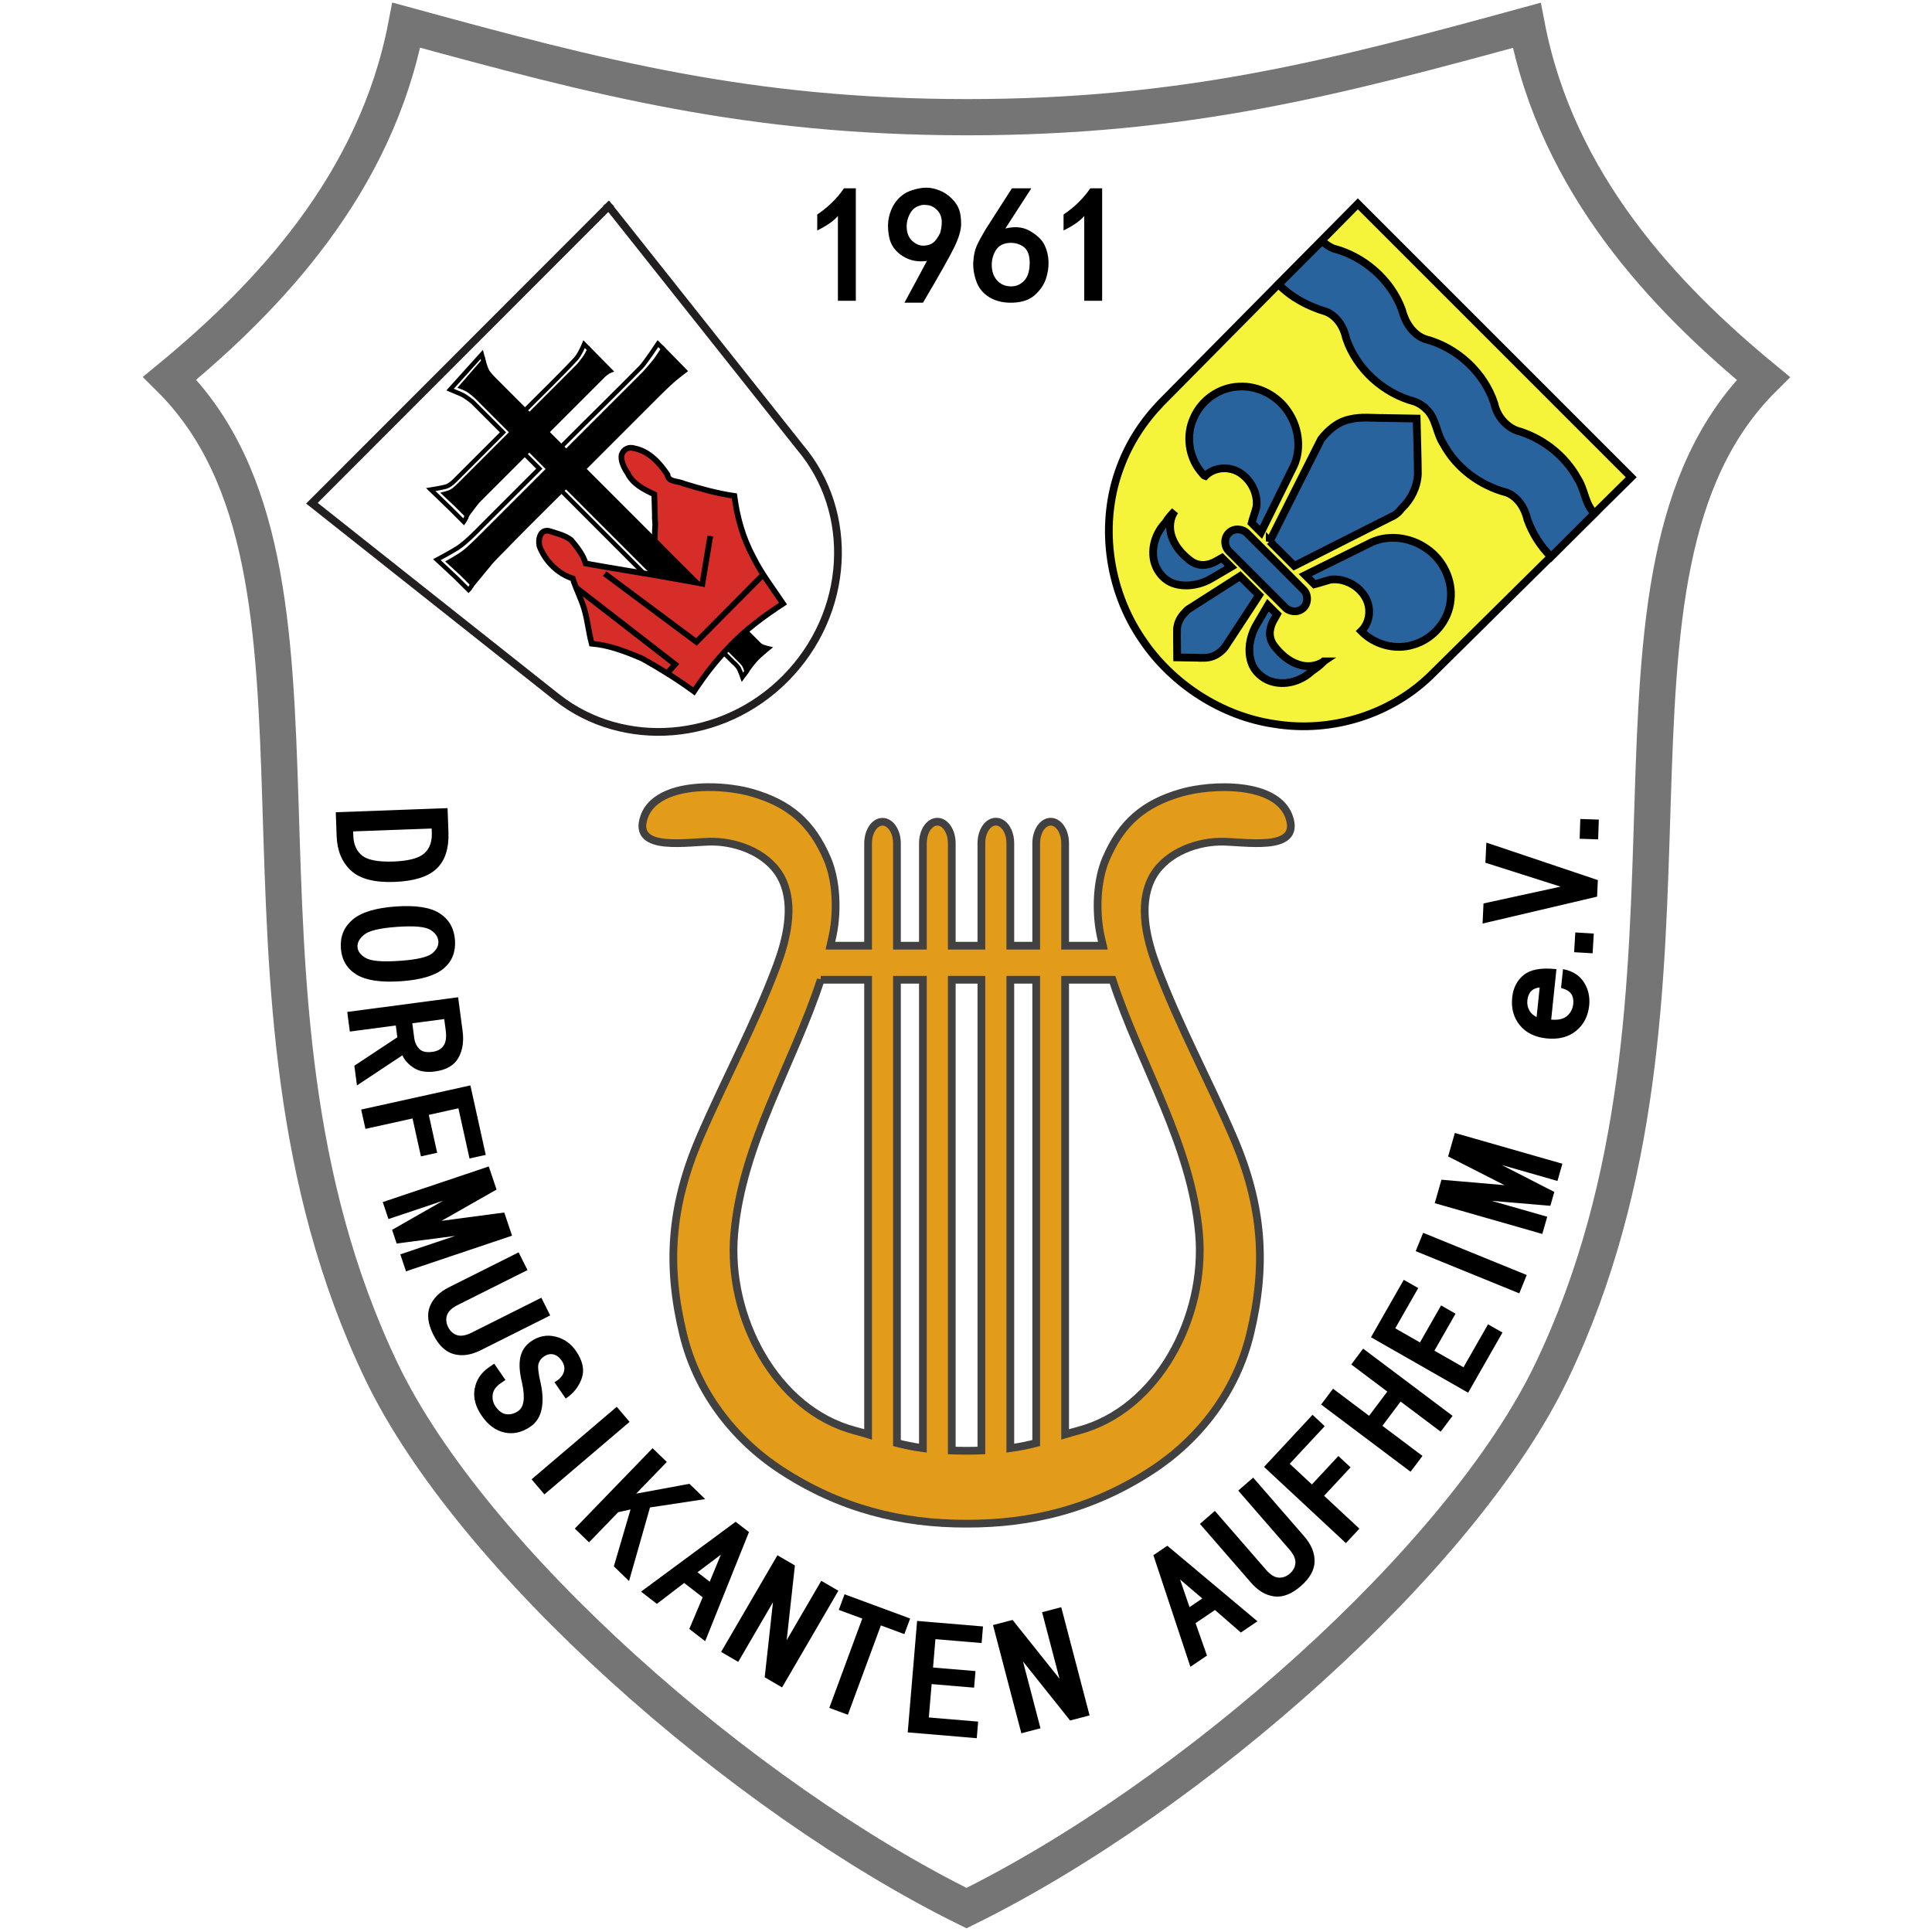
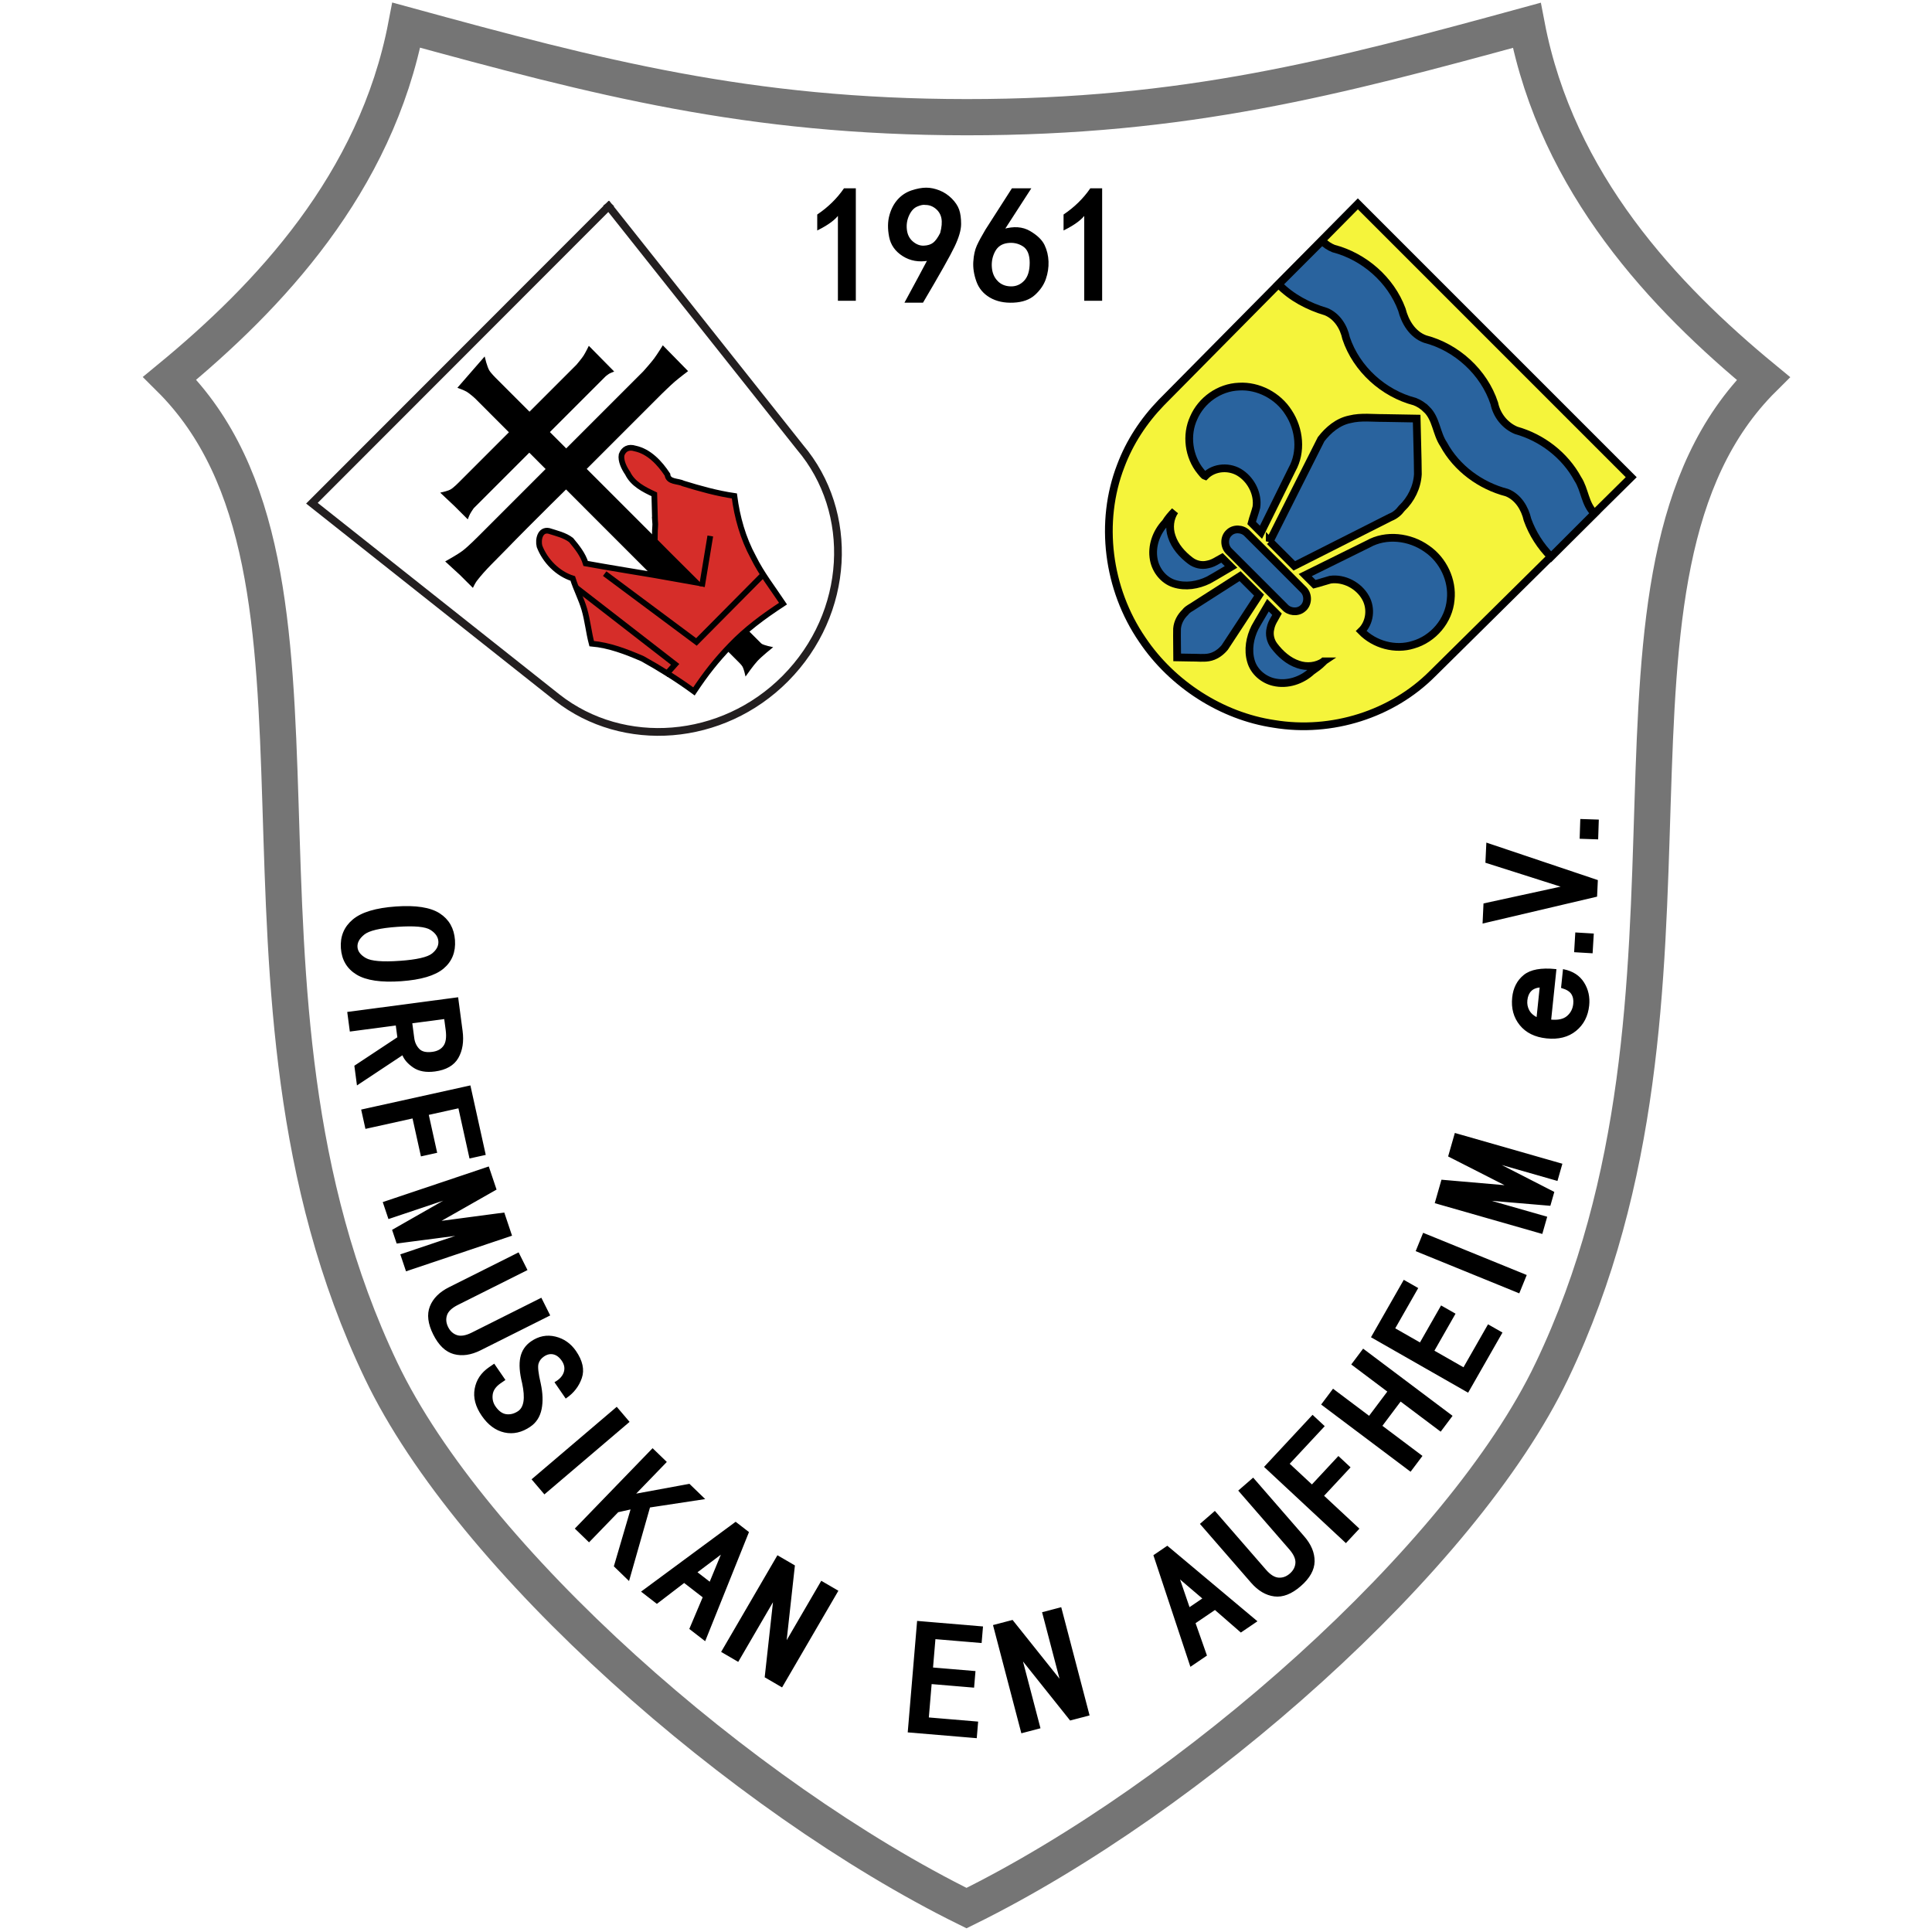
<svg xmlns="http://www.w3.org/2000/svg" xmlns:ns1="http://sodipodi.sourceforge.net/DTD/sodipodi-0.dtd" xmlns:ns2="http://www.inkscape.org/namespaces/inkscape" width="700pt" height="700pt" viewBox="0 0 246.944 246.944" version="1.1" id="svg4545" ns1:docname="dma-logo-rahmen_light.svg" ns2:version="1.2 (dc2aedaf03, 2022-05-15)">
  <defs id="defs4542">
    <filter y="-0.028" height="1.058" ns2:menu-tooltip="Darkens the edge with an inner blur and adds a flexible glow" ns2:menu="Shadows and Glows" ns2:label="Dark and Glow" style="color-interpolation-filters:sRGB;" id="filter13860" x="-0.038" width="1.075">
      <feGaussianBlur stdDeviation="5" result="result6" id="feGaussianBlur13850" />
      <feComposite result="result8" in="SourceGraphic" operator="atop" in2="result6" id="feComposite13852" />
      <feComposite result="result9" operator="over" in2="SourceAlpha" in="result8" id="feComposite13854" />
      <feColorMatrix values="1 0 0 0 0 0 1 0 0 0 0 0 1 0 0 0 0 0 1 0 " result="result10" id="feColorMatrix13856" />
      <feBlend in="result10" mode="normal" in2="result6" id="feBlend13858" />
    </filter>
  </defs>
  <g id="layer1" transform="translate(-23.138,282.824)">
    <g id="g4010" transform="matrix(0.353,0,0,-0.353,41.386,-36.355)">
      <path d="m 510.234,201.835 c 66.047,138.309 5.614,288.887 76.555,359.348 -35.691,29.394 -74.676,70.469 -85.66,127.863 -69.332,-18.969 -123.719,-33.301 -202.856,-33.266 -79.128,0.036 -133.519,14.364 -202.851,33.332 -10.984,-57.394 -49.969,-98.468 -85.664,-127.859 70.945,-70.465 10.512,-221.043 76.558,-359.348 32.555,-68.171 130.555,-154.457 211.957,-194.597 81.407,40.07 179.407,126.355 211.961,194.527 z" style="fill:#ffffff;fill-opacity:1;fill-rule:nonzero;stroke:#757575;stroke-width:13.117;stroke-linecap:butt;stroke-linejoin:miter;stroke-miterlimit:4;stroke-dasharray:none;stroke-opacity:1;filter:url(#filter13860)" id="path4014" />
      <g id="g4016" transform="matrix(1,0,0,-1,0,697.3)">
        <path d="m 251.984,76.418 c -1.203,1.859 -3.699,3.75 -7.488,5.672 v -5.176 c 3.852,-2.617 7.039,-5.738 9.563,-9.367 h 3.851 v 40.172 h -5.926 z m 24.286,31.984 c 3.335,-6.132 6.058,-11.199 8.168,-15.199 -3.418,0.606 -6.454,0.07 -9.106,-1.605 -2.656,-1.676 -4.262,-3.946 -4.812,-6.809 -0.555,-2.859 -0.524,-5.41 0.093,-7.656 0.61,-2.242 1.59,-4.117 2.942,-5.625 1.343,-1.504 2.984,-2.578 4.914,-3.223 1.926,-0.64 3.656,-0.961 5.195,-0.965 1.535,0.004 3.113,0.328 4.731,0.973 1.617,0.648 3.058,1.602 4.328,2.867 1.261,1.266 2.129,2.567 2.605,3.899 0.469,1.332 0.707,3.046 0.707,5.148 0,2.102 -0.777,4.781 -2.328,8.035 -1.551,3.258 -5.336,9.977 -11.352,20.16 z m 0.132,-26.109 c 0.215,1.875 0.981,3.363 2.289,4.465 1.309,1.101 2.688,1.621 4.145,1.558 1.449,-0.062 2.621,-0.433 3.516,-1.117 0.886,-0.683 1.769,-1.902 2.644,-3.652 0.59,-2.184 0.742,-4.004 0.461,-5.469 -0.285,-1.461 -1.004,-2.672 -2.164,-3.629 -1.164,-0.953 -2.453,-1.429 -3.867,-1.433 -0.793,-0.149 -1.832,0.05 -3.11,0.601 -1.285,0.551 -2.312,1.668 -3.086,3.348 -0.777,1.683 -1.054,3.457 -0.828,5.328 z m 24.61,11.484 c 0.148,-2.257 0.566,-4.136 1.246,-5.644 0.68,-1.504 1.715,-3.426 3.113,-5.766 l 9.496,-14.82 h 6.36 l -9.528,14.742 c 3.696,-1.059 6.836,-0.836 9.414,0.672 2.578,1.508 4.297,3.164 5.16,4.965 0.86,1.804 1.329,3.758 1.411,5.859 0.074,2.106 -0.243,4.188 -0.954,6.25 -0.714,2.063 -1.992,3.934 -3.828,5.61 -1.839,1.683 -4.386,2.601 -7.648,2.75 -3.266,0.156 -6.059,-0.446 -8.375,-1.801 -2.324,-1.356 -3.922,-3.266 -4.789,-5.735 -0.875,-2.461 -1.235,-4.824 -1.078,-7.082 z m 8.261,7.184 c 1.262,1.336 2.903,2.035 4.922,2.098 2.012,0.066 3.723,-0.637 5.125,-2.11 1.403,-1.472 2.102,-3.711 2.106,-6.722 -0.004,-3.004 -0.86,-5.063 -2.571,-6.168 -1.714,-1.106 -3.644,-1.516 -5.785,-1.231 -2.144,0.289 -3.699,1.336 -4.672,3.137 -0.976,1.808 -1.39,3.758 -1.242,5.851 0.145,2.094 0.848,3.809 2.117,5.145 z m 31.903,-24.543 c -1.203,1.859 -3.699,3.75 -7.488,5.672 v -5.176 c 3.851,-2.617 7.039,-5.738 9.562,-9.367 h 3.852 v 40.172 h -5.926 z" style="fill:#000000;fill-opacity:1;fill-rule:nonzero;stroke:#000000;stroke-width:0.56;stroke-linecap:butt;stroke-linejoin:miter;stroke-miterlimit:4;stroke-dasharray:none;stroke-opacity:1" id="path4018" />
      </g>
      <g id="g4020" transform="matrix(1,0,0,-1,0,697.3)">
        <path d="m 439.969,72.895 -71.149,71.953 c -6.398,6.617 -11.465,14.308 -14.703,22.933 -7.828,20.262 -4.844,44.504 7.805,62.942 10.781,16.066 28.707,27.652 47.664,30.472 20.922,3.469 42.785,-3.488 57.41,-18.172 l 71.957,-71.144 z" style="fill:#f5f43b;fill-opacity:1;fill-rule:nonzero;stroke:#000000;stroke-width:2.8;stroke-linecap:butt;stroke-linejoin:miter;stroke-miterlimit:4;stroke-dasharray:none;stroke-opacity:1" id="path4022" />
      </g>
      <g id="g4024" transform="matrix(1,0,0,-1,0,697.3)">
        <path d="m 408.059,195.082 c 6.207,-12.316 12.367,-24.66 18.605,-36.957 2.613,-3.379 6.098,-6.336 10.426,-7.215 4.086,-1.027 8.367,-0.41 12.562,-0.461 3.868,0.071 7.739,0.137 11.61,0.207 0.129,6.711 0.398,13.426 0.441,20.133 -0.262,4.742 -2.484,9.172 -5.851,12.375 -1.063,1.438 -2.434,2.594 -4.118,3.242 l -34.773,17.574 c -2.969,-2.968 -5.934,-5.937 -8.902,-8.898 z" style="fill:#29639e;fill-opacity:1;fill-rule:nonzero;stroke:#000000;stroke-width:2.8;stroke-linecap:butt;stroke-linejoin:miter;stroke-miterlimit:4;stroke-dasharray:none;stroke-opacity:1" id="path4026" />
      </g>
      <g id="g4028" transform="matrix(1,0,0,-1,0,697.3)">
        <path d="m 393.363,198.734 c -1.875,-1.773 -1.91,-5.027 -0.054,-6.699 1.703,-1.746 4.836,-1.64 6.586,0.172 6.828,6.852 13.695,13.664 20.503,20.535 1.77,1.918 1.547,5.192 -0.464,6.711 -1.821,1.551 -4.868,1.242 -6.481,-0.629 -6.695,-6.695 -13.394,-13.39 -20.09,-20.09 z" style="fill:#29639e;fill-opacity:1;fill-rule:nonzero;stroke:#000000;stroke-width:2.8;stroke-linecap:butt;stroke-linejoin:miter;stroke-miterlimit:4;stroke-dasharray:none;stroke-opacity:1" id="path4030" />
      </g>
      <g id="g4032" transform="matrix(1,0,0,-1,0,697.3)">
        <path d="m 401.523,188.441 c 0.504,-1.925 1.231,-3.781 1.711,-5.707 0.664,-4.562 -1.695,-9.472 -5.519,-12.156 -3.942,-2.836 -9.727,-2.508 -13.016,0.871 -0.57,-0.191 -1.125,-1.105 -1.625,-1.64 -4.453,-5.422 -5.386,-13.254 -2.547,-19.395 2.782,-6.441 9.262,-11.078 16.403,-11.34 6.965,-0.422 14.09,3.301 17.902,9.293 4.078,6.121 4.84,14.391 1.32,20.68 -3.754,7.59 -7.504,15.176 -11.257,22.766 -1.122,-1.122 -2.25,-2.25 -3.372,-3.372 z" style="fill:#29639e;fill-opacity:1;fill-rule:nonzero;stroke:#000000;stroke-width:2.8;stroke-linecap:butt;stroke-linejoin:miter;stroke-miterlimit:4;stroke-dasharray:none;stroke-opacity:1" id="path4034" />
      </g>
      <g id="g4036" transform="matrix(1,0,0,-1,0,697.3)">
        <path d="m 404.191,214.574 c -4.148,6.317 -8.246,12.672 -12.425,18.965 -1.496,1.785 -3.512,3.215 -5.875,3.598 -2.004,0.324 -4.063,0.043 -6.09,0.078 -1.75,-0.031 -3.5,-0.063 -5.25,-0.094 -0.004,-3.465 -0.113,-6.937 -0.047,-10.394 0.187,-2.297 1.336,-4.391 2.961,-5.946 0.879,-1.211 2.34,-1.758 3.519,-2.617 l 16.34,-10.457 c 2.289,2.289 4.578,4.578 6.867,6.867 z" style="fill:#29639e;fill-opacity:1;fill-rule:nonzero;stroke:#000000;stroke-width:2.8;stroke-linecap:butt;stroke-linejoin:miter;stroke-miterlimit:4;stroke-dasharray:none;stroke-opacity:1" id="path4038" />
      </g>
      <g id="g4040" transform="matrix(1,0,0,-1,0,697.3)">
        <path d="m 373.699,184.129 c -1.82,2.617 -2.187,6.121 -1.125,9.203 1.156,3.586 3.805,6.543 6.781,8.797 1.766,1.348 4.09,1.867 6.196,1.344 1.34,-0.227 2.539,-0.84 3.683,-1.528 l 1.543,-0.859 3.27,3.269 c -2.75,1.59 -5.442,3.278 -8.227,4.801 -3.75,1.817 -8.246,2.598 -12.386,1.258 -3.813,-1.215 -6.625,-4.809 -7.348,-8.664 -0.945,-4.895 0.918,-9.941 4.223,-13.414 0.945,-1.555 2.121,-2.918 3.39,-4.207 z" style="fill:#29639e;fill-opacity:1;fill-rule:nonzero;stroke:#000000;stroke-width:2.8;stroke-linecap:butt;stroke-linejoin:miter;stroke-miterlimit:4;stroke-dasharray:none;stroke-opacity:1" id="path4042" />
      </g>
      <g id="g4044" transform="matrix(1,0,0,-1,0,697.3)">
        <path d="m 427.656,238.57 c -2.64,1.832 -6.183,2.192 -9.281,1.098 -3.555,-1.168 -6.48,-3.801 -8.719,-6.754 -1.351,-1.766 -1.867,-4.09 -1.343,-6.195 0.23,-1.34 0.839,-2.539 1.527,-3.68 0.285,-0.516 0.574,-1.031 0.859,-1.547 l -3.269,-3.269 c -1.563,2.695 -3.207,5.343 -4.719,8.066 -1.836,3.688 -2.652,8.106 -1.441,12.215 1.062,3.777 4.453,6.672 8.207,7.555 4.98,1.199 10.226,-0.618 13.82,-3.954 1.355,-0.945 2.723,-1.898 3.887,-3.085 0.156,-0.149 0.332,-0.297 0.472,-0.45 z" style="fill:#29639e;fill-opacity:1;fill-rule:nonzero;stroke:#000000;stroke-width:2.8;stroke-linecap:butt;stroke-linejoin:miter;stroke-miterlimit:4;stroke-dasharray:none;stroke-opacity:1" id="path4046" />
      </g>
      <g id="g4048" transform="matrix(1,0,0,-1,0,697.3)">
        <path d="m 424.242,210.648 c 1.938,-0.488 3.821,-1.16 5.746,-1.668 4.95,-0.703 10.325,2.094 12.785,6.543 2.192,3.907 1.559,9.071 -1.574,12.086 4.813,4.965 12.367,6.95 18.778,4.938 7.289,-2.074 12.961,-8.692 13.605,-16.332 0.762,-7.016 -2.711,-14.402 -8.672,-18.453 -6.168,-4.395 -14.754,-5.34 -21.226,-1.692 -7.59,3.75 -15.184,7.5 -22.774,11.25 1.11,1.11 2.223,2.227 3.332,3.328 z" style="fill:#29639e;fill-opacity:1;fill-rule:nonzero;stroke:#000000;stroke-width:2.8;stroke-linecap:butt;stroke-linejoin:miter;stroke-miterlimit:4;stroke-dasharray:none;stroke-opacity:1" id="path4050" />
      </g>
      <g id="g4052" transform="matrix(1,0,0,-1,0,697.3)">
        <path d="m 464.855,147.293 c 3.54,3.422 3.497,8.691 6.157,12.648 4.734,8.743 13.394,15.051 22.886,17.504 4.114,1.621 6.563,5.711 7.497,9.825 1.8,5.011 4.75,9.648 8.543,13.437 l 15.734,-15.738 c -3.531,-3.352 -3.477,-8.563 -6.07,-12.489 -4.653,-8.578 -12.997,-14.96 -22.305,-17.558 -4.078,-1.695 -7.055,-5.5 -7.922,-9.777 -3.727,-11.301 -13.613,-20.317 -25.07,-23.29 -4.571,-1.66 -7.285,-6.218 -8.407,-10.699 -4.011,-10.793 -13.695,-19.199 -24.753,-22.078 -1.54,-0.629 -2.961,-1.582 -4.137,-2.773 l -15.738,15.738 c 4.718,4.828 10.839,8.012 17.203,9.895 3.957,1.64 6.414,5.574 7.246,9.613 3.742,11.16 13.539,20.008 24.863,22.949 1.598,0.613 3.047,1.59 4.273,2.793 z" style="fill:#29639e;fill-opacity:1;fill-rule:nonzero;stroke:#000000;stroke-width:2.8;stroke-linecap:butt;stroke-linejoin:miter;stroke-miterlimit:4;stroke-dasharray:none;stroke-opacity:1" id="path4054" />
      </g>
      <g id="g4056" transform="matrix(1,0,0,-1,0,697.3)">
-         <path d="m 91.074,318.145 c -7.148,0.261 -12.32,-1.09 -15.511,-4.055 -3.196,-2.969 -4.887,-7.043 -5.079,-12.223 l -0.308,-8.406 39.918,-1.469 0.308,8.403 c 0.215,5.843 -1.199,10.199 -4.238,13.066 -3.043,2.859 -8.07,4.422 -15.09,4.684 z m -0.25,-6.829 c 5.422,-0.203 9.164,-1.187 11.223,-2.957 2.051,-1.773 3.016,-4.363 2.894,-7.765 l -0.066,-1.797 -28.992,1.066 0.066,1.801 c 0.121,3.359 1.25,5.859 3.387,7.5 2.133,1.637 5.961,2.352 11.488,2.152 z" style="fill:#000000;fill-opacity:1;fill-rule:nonzero;stroke:#000000;stroke-width:0.56;stroke-linecap:butt;stroke-linejoin:miter;stroke-miterlimit:4;stroke-dasharray:none;stroke-opacity:1" id="path4058" />
-       </g>
+         </g>
      <g id="g4060" transform="matrix(1,0,0,-1,0,697.3)">
        <path d="m 93.543,354.098 c -7.234,0.507 -12.555,-0.274 -15.969,-2.344 -3.414,-2.07 -5.269,-5.188 -5.558,-9.348 -0.297,-4.16 1.097,-7.543 4.179,-10.144 3.078,-2.606 8.239,-4.16 15.485,-4.668 7.156,-0.504 12.386,0.312 15.691,2.445 3.301,2.133 5.102,5.297 5.399,9.5 0.293,4.195 -1.051,7.547 -4.036,10.051 -2.984,2.5 -8.05,4.004 -15.191,4.508 z m -0.477,-6.817 c 6.184,-0.437 10.133,-1.343 11.852,-2.718 1.715,-1.379 2.516,-2.926 2.398,-4.637 -0.125,-1.735 -1.136,-3.196 -3.027,-4.383 -1.898,-1.195 -5.941,-1.57 -12.129,-1.133 -6.289,0.438 -10.336,1.395 -12.148,2.879 -1.813,1.477 -2.66,3.055 -2.543,4.734 0.117,1.665 1.176,3.071 3.179,4.211 2,1.141 6.141,1.489 12.418,1.047 z" style="fill:#000000;fill-opacity:1;fill-rule:nonzero;stroke:#000000;stroke-width:0.56;stroke-linecap:butt;stroke-linejoin:miter;stroke-miterlimit:4;stroke-dasharray:none;stroke-opacity:1" id="path4062" />
      </g>
      <g id="g4064" transform="matrix(1,0,0,-1,0,697.3)">
        <path d="m 77.777,391.629 -0.863,-6.516 15.57,-10.3 -0.625,-4.723 -16.64,2.203 -0.867,-6.551 39.601,-5.242 1.578,11.934 c 0.5,3.777 -0.008,6.98 -1.519,9.613 -1.516,2.625 -4.27,4.203 -8.262,4.734 -3.184,0.418 -5.762,-0.058 -7.738,-1.429 -1.981,-1.375 -3.266,-2.903 -3.852,-4.582 z m 27.106,-11.395 c 1.894,-0.25 3.305,-1.015 4.226,-2.296 0.922,-1.282 1.207,-3.254 0.856,-5.915 l -0.567,-4.253 -12.117,1.601 0.742,5.609 c 0.211,1.61 0.832,2.965 1.872,4.063 1.031,1.098 2.695,1.496 4.988,1.191 z" style="fill:#000000;fill-opacity:1;fill-rule:nonzero;stroke:#000000;stroke-width:0.56;stroke-linecap:butt;stroke-linejoin:miter;stroke-miterlimit:4;stroke-dasharray:none;stroke-opacity:1" id="path4066" />
      </g>
      <g id="g4068" transform="matrix(1,0,0,-1,0,697.3)">
        <path d="m 118.523,418.23 -4.015,-18.164 -11.274,2.493 3.036,13.734 -5.336,1.18 -3.039,-13.735 -17.055,3.774 -1.426,-6.449 39.004,-8.625 5.441,24.613 z" style="fill:#000000;fill-opacity:1;fill-rule:nonzero;stroke:#000000;stroke-width:0.56;stroke-linecap:butt;stroke-linejoin:miter;stroke-miterlimit:4;stroke-dasharray:none;stroke-opacity:1" id="path4070" />
      </g>
      <g id="g4072" transform="matrix(1,0,0,-1,0,697.3)">
        <path d="m 95.496,459.066 -1.887,-5.617 26.231,-8.816 0.258,0.762 -27.969,3.656 -1.516,-4.52 24.496,-13.976 0.258,0.773 -26.23,8.817 -1.887,-5.618 37.863,-12.722 2.653,7.89 -22.707,12.899 -0.243,-0.723 25.891,-3.433 2.652,7.902 z" style="fill:#000000;fill-opacity:1;fill-rule:nonzero;stroke:#000000;stroke-width:0.56;stroke-linecap:butt;stroke-linejoin:miter;stroke-miterlimit:4;stroke-dasharray:none;stroke-opacity:1" id="path4074" />
      </g>
      <g id="g4076" transform="matrix(1,0,0,-1,0,697.3)">
        <path d="m 122.199,487.766 c -3.406,1.703 -6.57,2.156 -9.492,1.367 -2.93,-0.797 -5.352,-3.11 -7.269,-6.942 -1.926,-3.843 -2.329,-7.171 -1.211,-9.984 1.117,-2.812 3.378,-5.07 6.785,-6.777 l 24.957,-12.5 2.961,5.91 -24.957,12.5 c -2.231,1.113 -3.586,2.406 -4.075,3.875 -0.488,1.469 -0.347,2.976 0.43,4.527 0.77,1.539 1.895,2.555 3.371,3.047 1.473,0.488 3.321,0.18 5.543,-0.93 l 24.957,-12.5 2.957,5.907 z" style="fill:#000000;fill-opacity:1;fill-rule:nonzero;stroke:#000000;stroke-width:0.56;stroke-linecap:butt;stroke-linejoin:miter;stroke-miterlimit:4;stroke-dasharray:none;stroke-opacity:1" id="path4078" />
      </g>
      <g id="g4080" transform="matrix(1,0,0,-1,0,697.3)">
        <path d="m 140.23,515.418 c -3.027,2.082 -6.101,2.777 -9.214,2.09 -3.118,-0.692 -5.797,-2.668 -8.039,-5.926 -2.262,-3.285 -3.102,-6.488 -2.52,-9.609 0.574,-3.125 2.254,-5.641 5.039,-7.563 l 1.692,-1.16 3.742,5.438 -1.5,1.035 c -1.801,1.238 -2.801,2.675 -3.004,4.316 -0.203,1.641 0.148,3.121 1.058,4.441 1.227,1.786 2.614,2.77 4.157,2.958 1.543,0.183 3.031,-0.215 4.472,-1.2 1.075,-0.746 1.746,-1.972 2.016,-3.675 0.262,-1.708 0.098,-3.946 -0.496,-6.711 -0.934,-3.739 -1.153,-6.793 -0.653,-9.18 0.493,-2.379 1.758,-4.27 3.793,-5.672 2.692,-1.852 5.547,-2.414 8.571,-1.684 3.015,0.731 5.449,2.434 7.293,5.106 2.383,3.469 3.074,6.656 2.078,9.562 -1,2.914 -2.832,5.286 -5.496,7.121 l -3.746,-5.441 c 1.711,-0.996 2.797,-2.226 3.257,-3.687 0.454,-1.461 0.192,-2.903 -0.785,-4.329 -0.929,-1.347 -2.004,-2.156 -3.226,-2.429 -1.223,-0.27 -2.434,0.008 -3.637,0.836 -1.074,0.738 -1.766,1.675 -2.074,2.816 -0.313,1.141 -0.047,3.524 0.805,7.149 0.765,3.515 0.875,6.605 0.324,9.277 -0.551,2.664 -1.852,4.707 -3.907,6.121 z" style="fill:#000000;fill-opacity:1;fill-rule:nonzero;stroke:#000000;stroke-width:0.56;stroke-linecap:butt;stroke-linejoin:miter;stroke-miterlimit:4;stroke-dasharray:none;stroke-opacity:1" id="path4082" />
      </g>
      <g id="g4084" transform="matrix(1,0,0,-1,0,697.3)">
        <path d="m 145.461,539.797 -4.285,-5.031 30.414,-25.895 4.285,5.031 z" style="fill:#000000;fill-opacity:1;fill-rule:nonzero;stroke:#000000;stroke-width:0.56;stroke-linecap:butt;stroke-linejoin:miter;stroke-miterlimit:4;stroke-dasharray:none;stroke-opacity:1" id="path4086" />
      </g>
      <g id="g4088" transform="matrix(1,0,0,-1,0,697.3)">
        <path d="m 175.934,571.039 -5.043,-4.879 6.132,-20.894 -5.015,1.121 -10.422,10.769 -4.75,-4.593 27.773,-28.708 4.75,4.594 -11.507,11.899 20.003,-3.68 5.2,5.031 -19.614,2.981 z" style="fill:#000000;fill-opacity:1;fill-rule:nonzero;stroke:#000000;stroke-width:0.56;stroke-linecap:butt;stroke-linejoin:miter;stroke-miterlimit:4;stroke-dasharray:none;stroke-opacity:1" id="path4090" />
      </g>
      <g id="g4092" transform="matrix(1,0,0,-1,0,697.3)">
        <path d="m 203.52,592.902 -5.282,-4.082 4.844,-11.453 -7.051,-5.453 -9.871,7.566 -5.273,-4.078 33.785,-24.945 4.492,3.473 z m 1.886,-20.648 5.012,-12.156 0.484,0.375 -10.5,7.914 z" style="fill:#000000;fill-opacity:1;fill-rule:nonzero;stroke:#000000;stroke-width:0.56;stroke-linecap:butt;stroke-linejoin:miter;stroke-miterlimit:4;stroke-dasharray:none;stroke-opacity:1" id="path4094" />
      </g>
      <g id="g4096" transform="matrix(1,0,0,-1,0,697.3)">
        <path d="m 231.391,609.699 -5.899,-3.429 3.375,-30.586 0.797,0.464 -14.152,24.305 -5.711,-3.324 20.105,-34.52 5.93,3.457 -3.371,30.586 -0.84,-0.488 14.156,-24.309 5.711,3.329 z" style="fill:#000000;fill-opacity:1;fill-rule:nonzero;stroke:#000000;stroke-width:0.56;stroke-linecap:butt;stroke-linejoin:miter;stroke-miterlimit:4;stroke-dasharray:none;stroke-opacity:1" id="path4098" />
      </g>
      <g id="g4100" transform="matrix(1,0,0,-1,0,697.3)">
-         <path d="m 275.602,590.422 -8.512,-3.145 -11.945,32.348 -6.2,-2.293 11.946,-32.344 -8.512,-3.14 1.894,-5.129 23.223,8.578 z" style="fill:#000000;fill-opacity:1;fill-rule:nonzero;stroke:#000000;stroke-width:0.56;stroke-linecap:butt;stroke-linejoin:miter;stroke-miterlimit:4;stroke-dasharray:none;stroke-opacity:1" id="path4102" />
-       </g>
+         </g>
      <g id="g4104" transform="matrix(1,0,0,-1,0,697.3)">
        <path d="m 301.723,628.164 -24.438,-2.055 3.352,-39.804 23.304,1.961 -0.457,5.445 -16.726,-1.406 -0.91,10.828 15.371,1.293 -0.461,5.445 -15.371,-1.293 -1.063,12.637 17.856,1.504 z" style="fill:#000000;fill-opacity:1;fill-rule:nonzero;stroke:#000000;stroke-width:0.56;stroke-linecap:butt;stroke-linejoin:miter;stroke-miterlimit:4;stroke-dasharray:none;stroke-opacity:1" id="path4106" />
      </g>
      <g id="g4108" transform="matrix(1,0,0,-1,0,697.3)">
        <path d="m 342.492,620.02 -6.601,1.73 -19.196,-24.051 0.891,-0.234 7.129,27.211 -6.387,1.676 -10.125,-38.645 6.641,-1.738 19.199,24.047 -0.938,0.246 -7.128,-27.207 6.39,-1.676 z" style="fill:#000000;fill-opacity:1;fill-rule:nonzero;stroke:#000000;stroke-width:0.56;stroke-linecap:butt;stroke-linejoin:miter;stroke-miterlimit:4;stroke-dasharray:none;stroke-opacity:1" id="path4110" />
      </g>
      <g id="g4112" transform="matrix(1,0,0,-1,0,697.3)">
        <path d="m 403.152,586.113 -5.523,3.75 -9.379,-8.164 -7.375,5.012 4.125,11.73 -5.512,3.747 -13.218,-39.864 4.695,-3.187 z m -19.043,-8.207 -10,-8.539 0.508,-0.347 4.262,12.437 z" style="fill:#000000;fill-opacity:1;fill-rule:nonzero;stroke:#000000;stroke-width:0.56;stroke-linecap:butt;stroke-linejoin:miter;stroke-miterlimit:4;stroke-dasharray:none;stroke-opacity:1" id="path4114" />
      </g>
      <g id="g4116" transform="matrix(1,0,0,-1,0,697.3)">
        <path d="m 420.348,555.578 c 2.492,2.871 3.718,5.82 3.683,8.852 -0.043,3.031 -1.679,5.957 -4.914,8.769 -3.242,2.821 -6.367,4.039 -9.367,3.656 -3.004,-0.378 -5.75,-2.007 -8.254,-4.886 l -18.312,-21.067 4.988,-4.336 18.312,21.067 c 1.633,1.883 3.219,2.875 4.766,2.98 1.543,0.11 2.969,-0.406 4.277,-1.543 1.297,-1.129 2.004,-2.468 2.118,-4.019 0.105,-1.551 -0.657,-3.262 -2.282,-5.137 l -18.308,-21.066 4.984,-4.332 z" style="fill:#000000;fill-opacity:1;fill-rule:nonzero;stroke:#000000;stroke-width:0.56;stroke-linecap:butt;stroke-linejoin:miter;stroke-miterlimit:4;stroke-dasharray:none;stroke-opacity:1" id="path4118" />
      </g>
      <g id="g4120" transform="matrix(1,0,0,-1,0,697.3)">
        <path d="m 427.582,515.5 -12.68,13.613 8.45,7.871 9.586,-10.296 4,3.726 -9.586,10.293 12.785,11.906 -4.504,4.832 -29.231,-27.222 17.18,-18.45 z" style="fill:#000000;fill-opacity:1;fill-rule:nonzero;stroke:#000000;stroke-width:0.56;stroke-linecap:butt;stroke-linejoin:miter;stroke-miterlimit:4;stroke-dasharray:none;stroke-opacity:1" id="path4122" />
      </g>
      <g id="g4124" transform="matrix(1,0,0,-1,0,697.3)">
        <path d="m 473.875,511.805 -3.969,5.285 -14.508,-10.902 -6.929,9.226 14.508,10.902 -3.973,5.282 -31.934,-23.996 3.969,-5.286 13.059,9.813 6.929,-9.223 -13.054,-9.812 3.968,-5.285 z" style="fill:#000000;fill-opacity:1;fill-rule:nonzero;stroke:#000000;stroke-width:0.56;stroke-linecap:butt;stroke-linejoin:miter;stroke-miterlimit:4;stroke-dasharray:none;stroke-opacity:1" id="path4126" />
      </g>
      <g id="g4128" transform="matrix(1,0,0,-1,0,697.3)">
        <path d="m 491.957,481.695 -12.16,21.297 -34.692,-19.804 11.598,-20.309 4.746,2.707 -8.32,14.578 9.437,5.387 7.645,-13.395 4.75,2.707 -7.648,13.399 11.011,6.285 8.883,-15.559 z" style="fill:#000000;fill-opacity:1;fill-rule:nonzero;stroke:#000000;stroke-width:0.56;stroke-linecap:butt;stroke-linejoin:miter;stroke-miterlimit:4;stroke-dasharray:none;stroke-opacity:1" id="path4130" />
      </g>
      <g id="g4132" transform="matrix(1,0,0,-1,0,697.3)">
        <path d="m 500.758,460.91 -2.492,6.121 -36.993,-15.07 2.493,-6.121 z" style="fill:#000000;fill-opacity:1;fill-rule:nonzero;stroke:#000000;stroke-width:0.56;stroke-linecap:butt;stroke-linejoin:miter;stroke-miterlimit:4;stroke-dasharray:none;stroke-opacity:1" id="path4134" />
      </g>
      <g id="g4136" transform="matrix(1,0,0,-1,0,697.3)">
        <path d="m 513.684,420.656 -1.629,5.696 -26.606,-7.614 0.223,-0.773 25.105,12.851 -1.312,4.582 -28.102,-2.378 0.223,-0.786 26.605,7.614 -1.628,5.695 -38.407,-10.992 2.293,-8.004 26.016,2.254 -0.207,0.73 -23.27,-11.851 2.293,-8.016 z" style="fill:#000000;fill-opacity:1;fill-rule:nonzero;stroke:#000000;stroke-width:0.56;stroke-linecap:butt;stroke-linejoin:miter;stroke-miterlimit:4;stroke-dasharray:none;stroke-opacity:1" id="path4138" />
      </g>
      <g id="g4140" transform="matrix(1,0,0,-1,0,697.3)">
        <path d="m 514.5,350.332 c 3.23,0.668 5.605,2.215 7.133,4.641 1.527,2.425 2.133,5.148 1.824,8.164 -0.402,3.812 -1.957,6.82 -4.672,9.023 -2.719,2.207 -6.207,3.086 -10.469,2.641 -4.144,-0.43 -7.312,-1.992 -9.503,-4.688 -2.184,-2.695 -3.079,-5.965 -2.68,-9.816 0.351,-3.391 1.711,-6.047 4.078,-7.969 2.367,-1.918 6.152,-2.609 11.355,-2.074 l -1.902,18.277 c 2.77,0.289 4.844,-0.156 6.219,-1.343 1.383,-1.18 2.168,-2.711 2.359,-4.594 0.153,-1.449 -0.09,-2.684 -0.726,-3.696 -0.637,-1.007 -1.86,-1.773 -3.668,-2.3 z m -8.379,5.996 c -1.57,0.117 -2.769,0.598 -3.59,1.442 -0.82,0.847 -1.304,2.011 -1.461,3.496 -0.14,1.359 0.102,2.617 0.731,3.773 0.633,1.156 1.676,2.082 3.129,2.77 z" style="fill:#000000;fill-opacity:1;fill-rule:nonzero;stroke:#000000;stroke-width:0.56;stroke-linecap:butt;stroke-linejoin:miter;stroke-miterlimit:4;stroke-dasharray:none;stroke-opacity:1" id="path4142" />
      </g>
      <g id="g4144" transform="matrix(1,0,0,-1,0,697.3)">
        <path d="m 525.105,337.379 -0.394,6.59 -6.133,-0.364 0.391,-6.593 z" style="fill:#000000;fill-opacity:1;fill-rule:nonzero;stroke:#000000;stroke-width:0.56;stroke-linecap:butt;stroke-linejoin:miter;stroke-miterlimit:4;stroke-dasharray:none;stroke-opacity:1" id="path4146" />
      </g>
      <g id="g4148" transform="matrix(1,0,0,-1,0,697.3)">
        <path d="m 486.762,304.563 39.82,13.394 -0.262,5.574 -40.894,9.61 0.312,-6.7 30.055,-6.543 -0.035,0.696 -29.313,-9.321 z" style="fill:#000000;fill-opacity:1;fill-rule:nonzero;stroke:#000000;stroke-width:0.56;stroke-linecap:butt;stroke-linejoin:miter;stroke-miterlimit:4;stroke-dasharray:none;stroke-opacity:1" id="path4150" />
      </g>
      <g id="g4152" transform="matrix(1,0,0,-1,0,697.3)">
        <path d="m 526.93,296.125 -0.219,6.602 -6.141,-0.204 0.215,-6.597 z" style="fill:#000000;fill-opacity:1;fill-rule:nonzero;stroke:#000000;stroke-width:0.56;stroke-linecap:butt;stroke-linejoin:miter;stroke-miterlimit:4;stroke-dasharray:none;stroke-opacity:1" id="path4154" />
      </g>
      <g id="g4156" transform="matrix(1,0,0,-1,0,697.3)">
-         <path d="m 204.559,284.098 c -10.082,0.09 -20.395,2.828 -23.102,11.023 -4.23,12.817 16.695,8.555 25.176,8.727 9.59,0.191 20.789,4.738 25.051,14.074 4.343,9.523 1.379,21.441 -2.125,30.848 -7.954,21.335 -18.946,41.492 -27.852,62.226 -10.824,25.203 -11.98,46.707 -6.023,71.274 5.007,20.668 18.234,37.878 35.472,49.152 21.293,13.926 43.617,19.453 67.153,19.375 23.531,0.078 45.855,-5.449 67.148,-19.375 17.238,-11.274 30.465,-28.484 35.477,-49.152 5.953,-24.567 4.824,-46.071 -6,-71.274 -8.907,-20.734 -19.926,-40.891 -27.875,-62.226 -3.508,-9.407 -6.446,-21.325 -2.102,-30.848 4.258,-9.336 15.438,-13.883 25.023,-14.074 8.481,-0.172 29.411,4.09 25.176,-8.727 -4.328,-13.113 -28.148,-12.203 -39.301,-8.949 -13.23,3.859 -21.472,10.687 -27.125,23.973 -3.281,7.718 -3.753,18.675 -1.972,27.425 0.269,1.325 0.562,2.641 0.875,3.95 H 333.98 v -37.075 c 0,-4.32 -2.324,-7.824 -5.222,-7.824 -2.903,0 -5.25,3.504 -5.25,7.824 v 37.075 h -9.375 v -37.125 c 0,-4.321 -2.324,-7.797 -5.227,-7.797 -2.898,0 -5.25,3.476 -5.25,7.797 v 37.125 h -10.722 v -37.098 c 0,-4.324 -2.329,-7.801 -5.227,-7.801 -2.898,0 -5.227,3.477 -5.227,7.801 v 37.098 h -9.398 v -37.047 c 0,-4.325 -2.324,-7.828 -5.227,-7.828 -2.898,0 -5.222,3.503 -5.222,7.828 v 37.047 h -13.625 c 0.308,-1.305 0.582,-2.629 0.847,-3.95 1.782,-8.75 1.309,-19.707 -1.972,-27.425 -5.653,-13.286 -13.895,-20.114 -27.125,-23.973 -4.184,-1.223 -10.153,-2.129 -16.199,-2.074 z m 40.921,69.75 h 17.153 v 164.625 c -1.543,-0.473 -3.121,-0.934 -4.801,-1.375 -28.793,-7.614 -46.262,-41.18 -43.676,-71.125 2.828,-32.762 21.239,-61.266 31.324,-92.125 z m 27.602,0 h 9.398 v 169.597 c -3.558,-0.488 -6.609,-1.125 -9.398,-1.847 z m 19.852,0 h 10.722 v 170.449 c -1.687,0.062 -3.445,0.098 -5.347,0.098 -1.914,0 -3.68,-0.036 -5.375,-0.098 z m 21.199,0 h 9.375 v 167.75 c -2.785,0.718 -5.828,1.363 -9.375,1.847 z m 19.847,0 h 17.153 c 10.086,30.859 28.519,59.363 31.347,92.125 2.586,29.945 -14.902,63.511 -43.699,71.125 -1.679,0.441 -3.258,0.902 -4.801,1.375 z" style="fill:#e39c19;fill-opacity:1;fill-rule:nonzero;stroke:#414141;stroke-width:2.8;stroke-linecap:butt;stroke-linejoin:miter;stroke-miterlimit:4;stroke-dasharray:none;stroke-opacity:1" id="path4158" />
-       </g>
+         </g>
      <g id="g4160" transform="matrix(1,0,0,-1,0,697.3)">
        <path d="m 224.117,232.477 c 1.113,0.578 3.606,1.078 3.606,1.078 0,0 -3.688,2.961 -5.297,4.683 -1.512,1.614 -4.051,5.25 -4.051,5.25 0,0 -0.48,-2.183 -1.016,-3.148 -0.328,-0.594 -1.312,-1.559 -1.312,-1.559 L 166.93,189.664 120.438,143.121 c 0,0 -1.911,-1.726 -3.008,-2.383 -0.969,-0.578 -3.102,-1.343 -3.102,-1.343 l 9.348,-10.735 c 0,0 0.754,3.176 1.543,4.578 0.586,1.043 2.308,2.75 2.308,2.75 l 47.043,47.047 49.043,49.043 c 0,0 0.313,0.301 0.504,0.399 z" style="fill:#000000;fill-opacity:1;fill-rule:nonzero;stroke:#000000;stroke-width:0.473;stroke-linecap:butt;stroke-linejoin:miter;stroke-miterlimit:4;stroke-dasharray:none;stroke-opacity:1" id="path4162" />
      </g>
      <g id="g4164" transform="matrix(1,0,0,-1,0,697.3)">
        <path d="m 118.332,185.148 c -0.285,0.54 -0.715,1.684 -0.715,1.684 l -4.554,-4.543 -5.004,-4.719 c 0,0 2.379,-0.507 3.429,-1.086 1.117,-0.613 2.918,-2.461 2.918,-2.461 l 42.746,-42.746 c 0,0 1.805,-2.109 2.563,-3.265 0.707,-1.082 1.844,-3.418 1.844,-3.418 l 8.836,8.961 c 0,0 -1.204,0.457 -1.75,0.785 -0.461,0.281 -1.282,1 -1.282,1 l -24.238,24.234 -23.422,23.422 c 0,0 -0.976,1.399 -1.371,2.152 z" style="fill:#000000;fill-opacity:1;fill-rule:nonzero;stroke:#000000;stroke-width:0.337;stroke-linecap:butt;stroke-linejoin:miter;stroke-miterlimit:4;stroke-dasharray:none;stroke-opacity:1" id="path4166" />
      </g>
      <g id="g4168" transform="matrix(1,0,0,-1,0,697.3)">
        <path d="m 120.754,209.359 c -0.52,0.688 -1.274,2.246 -1.274,2.246 l -4.558,-4.539 -5.07,-4.652 c 0,0 4.191,-2.309 6.089,-3.746 2.09,-1.582 5.782,-5.324 5.782,-5.324 l 59.605,-59.606 c 0,0 2.723,-3.027 3.93,-4.633 1.129,-1.503 3.082,-4.652 3.082,-4.652 l 8.805,8.988 c 0,0 -3.172,2.414 -4.68,3.715 -1.629,1.41 -4.711,4.434 -4.711,4.434 l -30.383,30.379 c 0,0 -17.535,17.226 -26.07,26.07 -3.582,3.711 -7.352,7.149 -10.547,11.32 -0.473,0.621 0,0 0,0 z" style="fill:#000000;fill-opacity:1;fill-rule:nonzero;stroke:#000000;stroke-width:0.408;stroke-linecap:butt;stroke-linejoin:miter;stroke-miterlimit:4;stroke-dasharray:none;stroke-opacity:1" id="path4170" />
      </g>
      <g id="g4172" transform="matrix(1,0,0,-1,0,697.3)">
-         <path d="m 161.75,125.691 -1.937,-1.98 c 0,0 -1.532,3.738 -3.024,5.355 -4.676,5.075 -14.867,15.079 -14.867,15.079 l -3.606,3.609 m -14.781,-16.996 c -0.344,-1.789 -0.765,-3.36 -0.765,-3.36 l -11.5,12.754 c 0,0 2.621,1.118 3.98,1.68 1.594,0.656 4.172,2.793 4.172,2.793 l 11.012,11.012 -17.043,17.043 c 0,0 -1.907,2.152 -3.746,2.648 -1.528,0.414 -5.375,1.027 -5.375,1.027 l 7.355,7.106 4.613,4.613 c 0,0 0.844,-1.156 1.024,-2.297 l 18.617,-24.695 7.707,7.707 -21.41,21.406 c 0,0 -5.071,5.348 -8.289,7.371 -2.395,1.512 -7.391,4.172 -7.391,4.172 l 6.754,6.297 4.719,4.684 c 0,0 0.617,-0.567 1.097,-1.629 l 30.211,-36.61 30.903,30.938 33.531,33.355 c 0,0 1.621,1.399 2.105,2.317 0.539,1.027 1.309,3.219 1.309,3.219 l 1.891,-2.598 M 188.789,125.816 c -0.844,-0.902 -1.34,-1.449 -2.246,-2.316 0,0 -4.602,6.973 -6.172,8.574 -7.73,7.871 -20.469,20.399 -20.469,20.399 l -9.441,9.441" style="fill:none;stroke:#000000;stroke-width:1.6;stroke-linecap:butt;stroke-linejoin:miter;stroke-miterlimit:4;stroke-dasharray:none;stroke-opacity:1" id="path4174" />
-       </g>
+         </g>
      <g id="g4176" transform="matrix(1,0,0,-1,0,697.3)">
        <path d="m 168.688,73.754 69.292,87.289 c 19.958,23.512 18.192,60.047 -5.308,83.73 -22.828,23.004 -58.59,25.7 -82.559,6.934 L 61.25,181.301 168.688,73.754" style="fill:none;stroke:#231f20;stroke-width:2.8;stroke-linecap:square;stroke-linejoin:miter;stroke-miterlimit:10;stroke-dasharray:none;stroke-opacity:1" id="path4178" />
      </g>
      <g id="g4180" transform="matrix(1,0,0,-1,0,697.3)">
        <path d="m 185.473,187.273 -0.25,-9.191 c -3.762,-1.758 -7.743,-3.727 -9.66,-7.672 -1.317,-1.898 -2.567,-4.523 -2.188,-6.633 0.77,-2.156 2.566,-3.023 4.867,-2.3 5.074,1.054 8.973,5.281 11.738,9.472 0.301,2.813 3.805,2.215 5.797,3.227 6.075,1.871 12.18,3.57 18.438,4.484 0.988,7.703 3.117,15.301 6.89,22.246 2.934,5.946 7.063,11.223 10.731,16.746 -7.406,4.86 -13.406,9.328 -19.027,15.176 -5.086,5.289 -8.84,10.016 -13.223,16.61 -5.934,-4.36 -12.234,-8.266 -18.629,-11.836 -5.918,-2.551 -12.019,-4.914 -18.406,-5.461 -1.086,-4.078 -1.481,-8.391 -2.664,-12.442 -1.114,-3.808 -3.016,-7.359 -4.188,-11.156 -5.48,-1.715 -10.035,-6.379 -12.047,-11.66 -0.601,-2.488 0.266,-6.164 3.348,-5.578 2.73,0.867 5.852,1.582 8.105,3.332 2.137,2.562 4.305,5.269 5.274,8.48 6.402,1.188 24.633,4.176 24.633,4.176 0,0 10.121,1.785 15.406,2.727 -6.875,-6.786 -15.035,-15.043 -15.035,-15.043 0.043,-7.247 0.351,-4.293 0.09,-7.704 z" style="fill:#d62d29;fill-opacity:1;fill-rule:nonzero;stroke:#000000;stroke-width:2.07;stroke-linecap:square;stroke-linejoin:miter;stroke-miterlimit:10;stroke-dasharray:none;stroke-opacity:1" id="path4182" />
      </g>
      <g id="g4184" transform="matrix(1,0,0,-1,0,697.3)">
        <path d="m 189.977,242.781 2.789,-3.136 -35.196,-27.286" style="fill:none;stroke:#000000;stroke-width:2.07;stroke-linecap:square;stroke-linejoin:miter;stroke-miterlimit:10;stroke-dasharray:none;stroke-opacity:1" id="path4186" />
      </g>
      <g id="g4188" transform="matrix(1,0,0,-1,0,697.3)">
        <path d="m 168.086,207.41 32.391,24.121 23.933,-24.133" style="fill:none;stroke:#000000;stroke-width:2.07;stroke-linecap:square;stroke-linejoin:miter;stroke-miterlimit:10;stroke-dasharray:none;stroke-opacity:1" id="path4190" />
      </g>
      <g id="g4192" transform="matrix(1,0,0,-1,0,697.3)">
        <path d="m 202.473,211.441 3.023,-18.273" style="fill:none;stroke:#000000;stroke-width:2.07;stroke-linecap:butt;stroke-linejoin:miter;stroke-miterlimit:4;stroke-dasharray:none;stroke-opacity:1" id="path4194" />
      </g>
    </g>
  </g>
</svg>